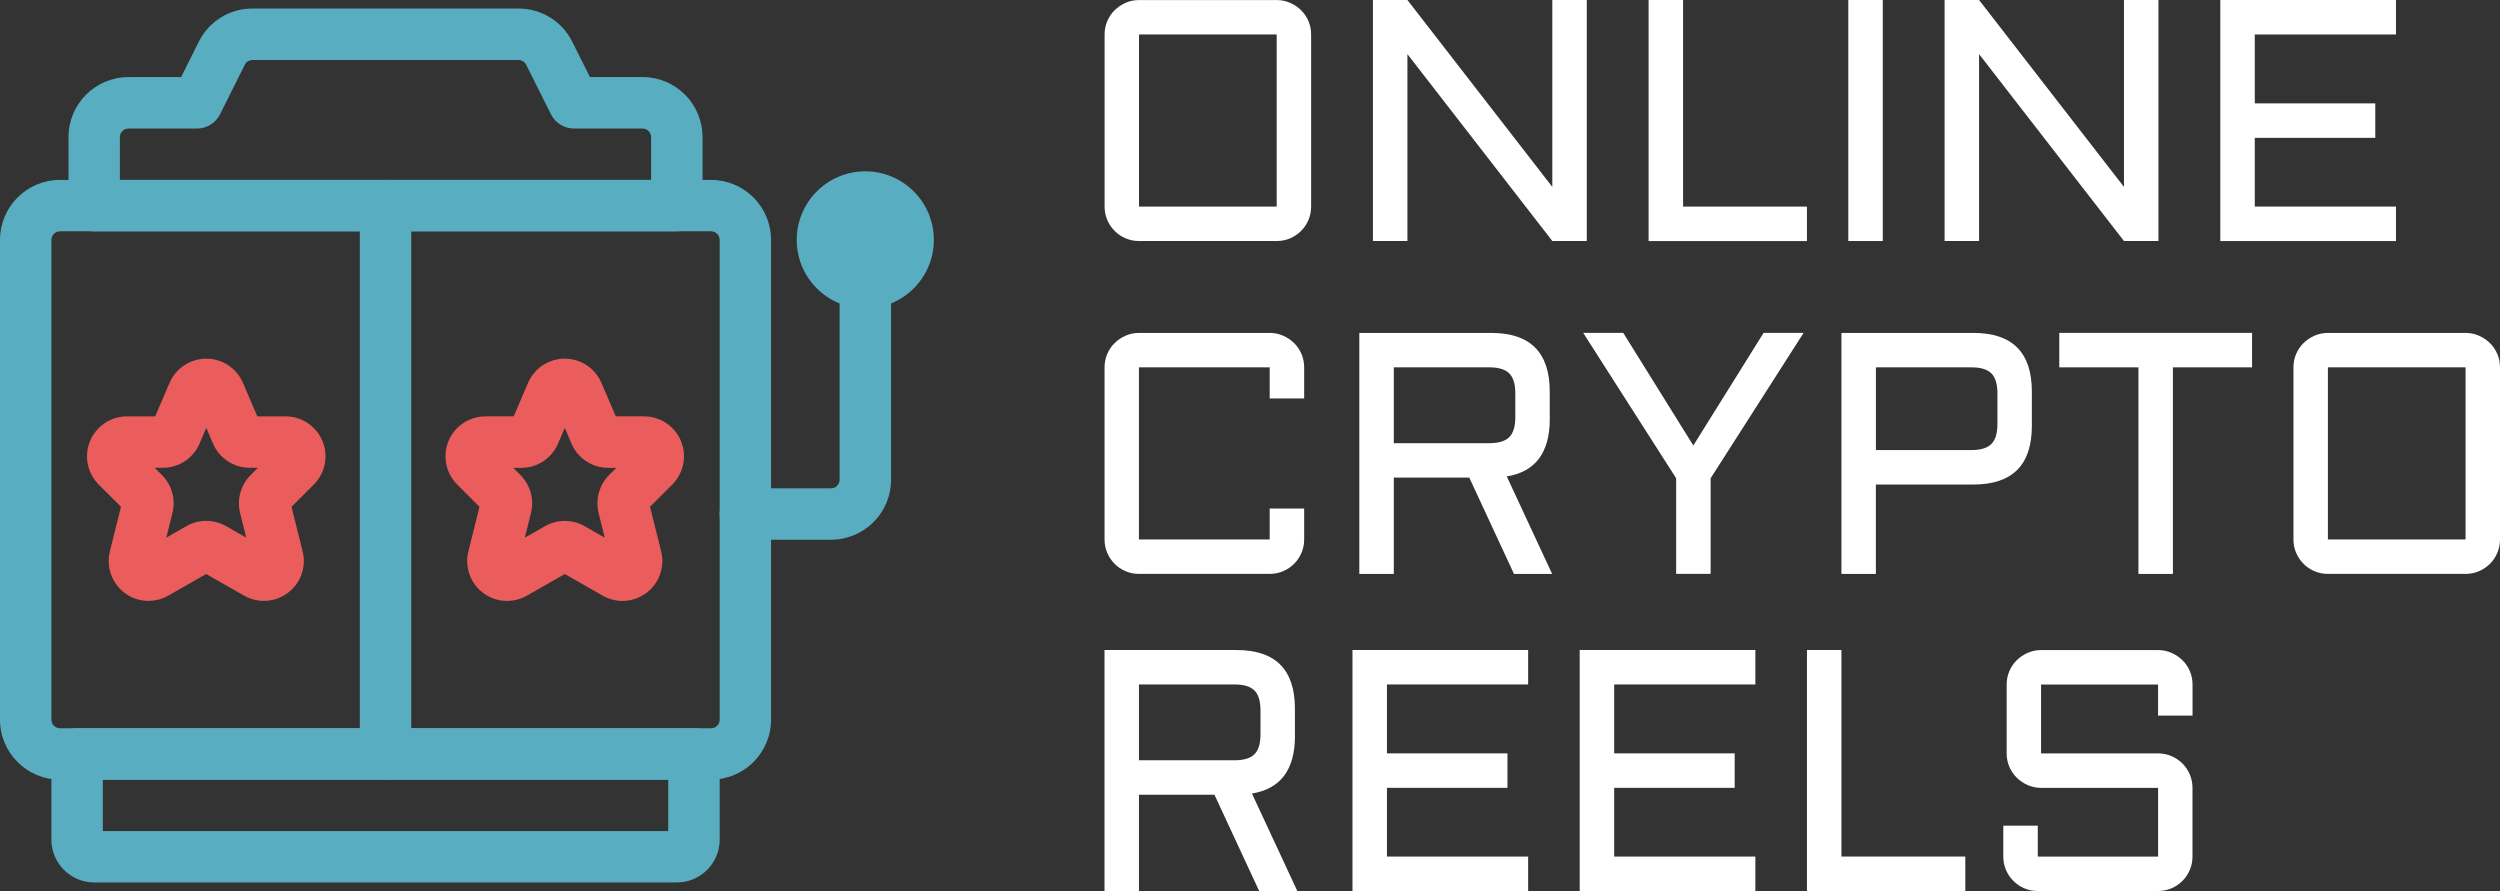
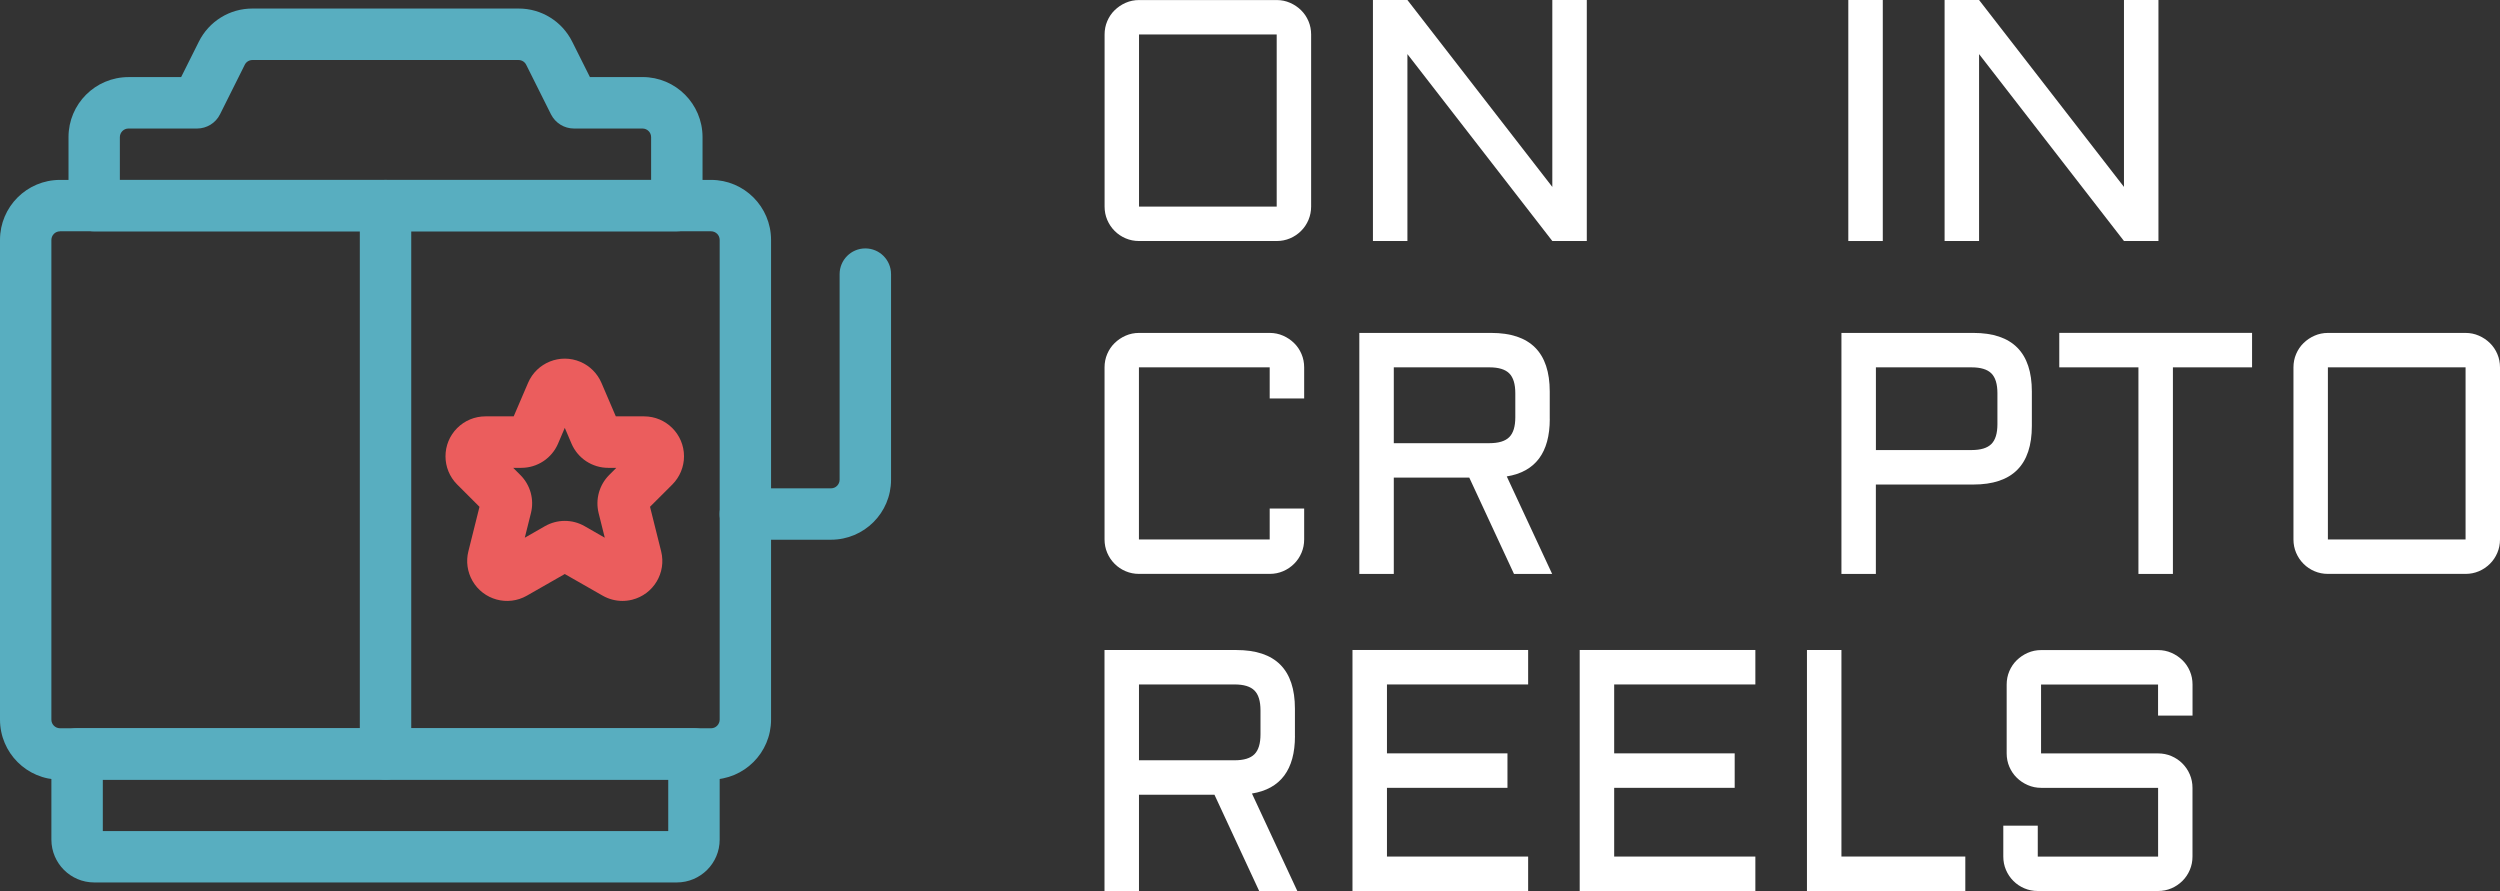
<svg xmlns="http://www.w3.org/2000/svg" id="Layer_2" data-name="Layer 2" viewBox="0 0 570.71 203.41">
  <rect x="0" y="0" width="570.71" height="203.41" fill="#333333" stroke="none" />
  <defs>
    <style>
      .cls-1 {
        fill: #eb5d5d;
      }

      .cls-1, .cls-2, .cls-3 {
        stroke-width: 0px;
      }

      .cls-2 {
        fill: #fff;
      }

      .cls-3 {
        fill: #58aec0;
      }
    </style>
  </defs>
  <g id="Layer_1-2" data-name="Layer 1">
    <g>
      <g>
        <path class="cls-2" d="m299.31,47.16c0,1.07-.21,2.09-.61,3.05-.41.96-.97,1.8-1.69,2.51-.72.72-1.55,1.28-2.51,1.69-.96.41-1.98.61-3.05.61h-31.43c-1.07,0-2.09-.2-3.05-.61-.96-.41-1.8-.97-2.51-1.69-.72-.72-1.28-1.55-1.69-2.51-.41-.96-.61-1.98-.61-3.05V7.87c0-1.07.2-2.09.61-3.05.41-.96.97-1.79,1.69-2.49.72-.7,1.55-1.27,2.51-1.69.96-.42,1.98-.63,3.05-.63h31.43c1.08,0,2.09.21,3.05.63.96.42,1.8.99,2.51,1.69.72.7,1.28,1.53,1.69,2.49.41.96.61,1.98.61,3.05v39.29Zm-39.29-39.29v39.29h31.43V7.87h-31.43Z" />
        <path class="cls-2" d="m321.29,55.02h-7.87V0h7.87l33.08,42.67V0h7.87v55.02h-7.87l-33.08-42.67v42.67Z" />
-         <path class="cls-2" d="m384.22,0v47.16h28.28v7.87h-36.15V0h7.87Z" />
        <path class="cls-2" d="m429.81,0v55.02h-7.87V0h7.87Z" />
        <path class="cls-2" d="m451.79,55.02h-7.87V0h7.87l33.08,42.67V0h7.87v55.02h-7.87l-33.08-42.67v42.67Z" />
-         <path class="cls-2" d="m506.86,0h40.1v7.87h-32.23v15.73h27.51v7.87h-27.51v15.69h32.23v7.87h-40.1V0Z" />
      </g>
      <g>
        <path class="cls-2" d="m295.62,168.03c0,7.67-3.28,12.05-9.82,13.12l10.36,22.26h-8.71l-10.21-21.99h-17.23v21.99h-7.87v-55.02h30.12c8.9,0,13.35,4.46,13.35,13.39v6.25Zm-35.61,5.53h21.83c2.1,0,3.61-.46,4.53-1.38.92-.92,1.38-2.43,1.38-4.53v-5.49c0-2.1-.46-3.61-1.38-4.53-.92-.92-2.43-1.38-4.53-1.38h-21.83v17.31Z" />
        <path class="cls-2" d="m308.75,148.38h40.1v7.87h-32.23v15.73h27.51v7.87h-27.51v15.69h32.23v7.87h-40.1v-55.02Z" />
        <path class="cls-2" d="m360.62,148.38h40.1v7.87h-32.23v15.73h27.51v7.87h-27.51v15.69h32.23v7.87h-40.1v-55.02Z" />
        <path class="cls-2" d="m420.37,148.38v47.16h28.28v7.87h-36.15v-55.02h7.87Z" />
        <path class="cls-2" d="m465.95,179.85c-1.07,0-2.09-.21-3.05-.63-.96-.42-1.8-.98-2.51-1.69-.72-.7-1.28-1.54-1.69-2.49-.41-.96-.61-1.98-.61-3.05v-15.73c0-1.07.2-2.09.61-3.05.41-.96.97-1.79,1.69-2.49.72-.7,1.55-1.27,2.51-1.69.96-.42,1.98-.63,3.05-.63h26.71c1.07,0,2.09.21,3.05.63.96.42,1.8.99,2.51,1.69.72.7,1.28,1.53,1.69,2.49.41.96.61,1.98.61,3.05v7.1h-7.87v-7.1h-26.71v15.73h26.71c1.07,0,2.09.2,3.05.61s1.8.97,2.51,1.69c.72.72,1.28,1.55,1.69,2.51s.61,1.98.61,3.05v15.69c0,1.07-.2,2.09-.61,3.05-.41.96-.97,1.8-1.69,2.51s-1.55,1.28-2.51,1.69-1.98.61-3.05.61h-27.47c-1.08,0-2.09-.2-3.05-.61-.96-.41-1.8-.97-2.51-1.69-.72-.72-1.28-1.55-1.69-2.51-.41-.96-.61-1.98-.61-3.05v-7.06h7.87v7.06h27.47v-15.69h-26.71Z" />
      </g>
      <g>
        <path class="cls-2" d="m252.15,83.86c0-1.07.2-2.09.61-3.05.41-.96.97-1.79,1.69-2.49.72-.7,1.55-1.27,2.51-1.69.96-.42,1.98-.63,3.05-.63h29.85c1.07,0,2.09.21,3.05.63.96.42,1.8.99,2.51,1.69.72.7,1.28,1.53,1.69,2.49.41.96.61,1.98.61,3.05v7.1h-7.87v-7.1h-29.85v39.29h29.85v-7.06h7.87v7.06c0,1.07-.2,2.09-.61,3.05-.41.96-.97,1.8-1.69,2.51s-1.55,1.28-2.51,1.69c-.96.41-1.98.61-3.05.61h-29.85c-1.07,0-2.09-.2-3.05-.61-.96-.41-1.8-.97-2.51-1.69-.72-.72-1.28-1.55-1.69-2.51-.41-.96-.61-1.98-.61-3.05v-39.29Z" />
        <path class="cls-2" d="m353.79,95.64c0,7.67-3.27,12.05-9.82,13.12l10.36,22.26h-8.71l-10.21-21.99h-17.23v21.99h-7.87v-55.02h30.12c8.9,0,13.35,4.46,13.35,13.39v6.25Zm-35.61,5.53h21.83c2.1,0,3.61-.46,4.53-1.38s1.38-2.43,1.38-4.53v-5.49c0-2.1-.46-3.61-1.38-4.53s-2.43-1.38-4.53-1.38h-21.83v17.31Z" />
-         <path class="cls-2" d="m370.56,75.99l16,25.71,16.04-25.71h9.13l-21.22,33.19v21.83h-7.87v-21.83l-21.22-33.19h9.13Z" />
        <path class="cls-2" d="m420.37,131.02v-55.02h30.12c8.9,0,13.35,4.46,13.35,13.39v7.83c0,8.93-4.45,13.39-13.35,13.39h-22.26v20.41h-7.87Zm7.87-28.28h21.83c2.1,0,3.61-.46,4.53-1.38s1.38-2.43,1.38-4.53v-7.06c0-2.1-.46-3.61-1.38-4.53-.92-.92-2.43-1.38-4.53-1.38h-21.83v18.88Z" />
        <path class="cls-2" d="m470.1,75.99h44.01v7.87h-18.07v47.16h-7.87v-47.16h-18.07v-7.87Z" />
        <path class="cls-2" d="m570.71,123.15c0,1.07-.2,2.09-.61,3.05-.41.96-.97,1.8-1.69,2.51s-1.55,1.28-2.51,1.69c-.96.41-1.98.61-3.05.61h-31.43c-1.07,0-2.09-.2-3.05-.61-.96-.41-1.8-.97-2.51-1.69-.72-.72-1.28-1.55-1.69-2.51-.41-.96-.61-1.98-.61-3.05v-39.29c0-1.07.2-2.09.61-3.05.41-.96.97-1.79,1.69-2.49.72-.7,1.55-1.27,2.51-1.69.96-.42,1.98-.63,3.05-.63h31.43c1.07,0,2.09.21,3.05.63.96.42,1.8.99,2.51,1.69.72.7,1.28,1.53,1.69,2.49.41.96.61,1.98.61,3.05v39.29Zm-39.29-39.29v39.29h31.43v-39.29h-31.43Z" />
      </g>
    </g>
    <g id="Layer_2-2" data-name="Layer 2">
      <g>
        <path class="cls-3" d="m162.33,177.98H13.69c-7.56,0-13.68-6.13-13.69-13.69V54.76c0-7.56,6.13-13.68,13.69-13.69h148.64c7.56,0,13.68,6.13,13.69,13.69v109.52c0,7.56-6.13,13.68-13.69,13.69ZM13.69,52.81c-1.08,0-1.95.88-1.96,1.96v109.52c0,1.08.88,1.95,1.96,1.96h148.64c1.08,0,1.95-.88,1.96-1.96V54.76c0-1.08-.88-1.95-1.96-1.96H13.69Z" />
-         <circle class="cls-3" cx="197.53" cy="54.76" r="15.65" />
        <path class="cls-3" d="m189.71,123.22h-19.56c-3.24,0-5.87-2.63-5.87-5.87s2.63-5.87,5.87-5.87h19.56c1.08,0,1.95-.88,1.96-1.96v-46.94c0-3.24,2.63-5.87,5.87-5.87s5.87,2.63,5.87,5.87v46.94c0,7.56-6.13,13.68-13.69,13.69Z" />
        <path class="cls-3" d="m154.51,201.45H21.51c-5.4,0-9.77-4.38-9.78-9.78v-19.56c0-3.24,2.63-5.87,5.87-5.87h140.82c3.24,0,5.87,2.63,5.87,5.87v19.56c0,5.4-4.38,9.77-9.78,9.78Zm-131.04-11.73h129.08v-11.73H23.47v11.73Z" />
        <path class="cls-3" d="m154.51,52.81H21.51c-3.24,0-5.87-2.63-5.87-5.87v-15.65c0-7.56,6.13-13.68,13.69-13.69h12.02l4.04-8.08c2.31-4.65,7.06-7.59,12.25-7.57h60.74c5.19-.02,9.94,2.92,12.25,7.57l4.04,8.07h12.02c7.56,0,13.68,6.13,13.69,13.69v15.65c0,3.24-2.63,5.87-5.87,5.87Zm-127.13-11.73h121.26v-9.78c0-1.08-.88-1.95-1.96-1.96h-15.65c-2.22,0-4.25-1.26-5.25-3.24l-5.66-11.32c-.33-.66-1.01-1.08-1.75-1.08h-60.74c-.74,0-1.42.41-1.75,1.07l-5.66,11.33c-.99,1.99-3.03,3.24-5.25,3.24h-15.65c-1.08,0-1.95.88-1.96,1.96v9.78Z" />
      </g>
-       <path class="cls-1" d="m33.92,137.18c-5.03,0-9.11-4.09-9.11-9.12,0-.75.09-1.49.27-2.21l2.54-10.16-5.09-5.08c-3.56-3.56-3.56-9.33,0-12.89,1.71-1.71,4.02-2.67,6.44-2.67h6.46l3.28-7.65c1.98-4.62,7.33-6.77,11.96-4.79,2.15.92,3.87,2.64,4.79,4.79l3.28,7.65h6.46c5.03,0,9.11,4.09,9.11,9.12,0,2.41-.96,4.72-2.66,6.43l-5.1,5.09,2.54,10.16c1.22,4.88-1.75,9.83-6.64,11.05-2.28.57-4.69.24-6.73-.93l-8.65-4.94-8.65,4.94c-1.38.79-2.94,1.2-4.52,1.2Zm1.39-30.39l1.67,1.66c2.25,2.27,3.16,5.54,2.39,8.64l-1.41,5.65,4.61-2.64c2.8-1.59,6.23-1.59,9.03,0l4.62,2.64-1.41-5.64c-.77-3.11.15-6.39,2.41-8.66l1.65-1.65h-1.86c-3.65,0-6.94-2.17-8.38-5.52l-1.54-3.61-1.54,3.61c-1.44,3.35-4.73,5.52-8.37,5.52h-1.86Zm30.21,9.95h0s0,0,0,0Z" />
      <path class="cls-1" d="m142.1,137.18c-1.59,0-3.15-.42-4.52-1.2l-8.65-4.94-8.65,4.94c-4.37,2.5-9.93.98-12.43-3.39-1.16-2.04-1.5-4.44-.93-6.72l2.54-10.17-5.09-5.09c-3.56-3.56-3.56-9.33,0-12.89,1.71-1.71,4.02-2.67,6.44-2.67h6.46l3.28-7.65c1.98-4.62,7.33-6.77,11.96-4.79,2.15.92,3.87,2.64,4.79,4.79l3.28,7.65h6.46c5.03,0,9.11,4.09,9.11,9.12,0,2.41-.96,4.72-2.66,6.43l-5.1,5.09,2.54,10.17c1.22,4.88-1.74,9.83-6.63,11.05-.72.18-1.46.27-2.21.27h0Zm-13.17-18.27c1.59,0,3.14.41,4.52,1.2l4.61,2.64-1.41-5.64c-.76-3.1.14-6.37,2.38-8.64l1.67-1.67h-1.86c-3.64,0-6.94-2.17-8.37-5.52l-1.54-3.61-1.54,3.61c-1.44,3.35-4.73,5.52-8.38,5.52h-1.86l1.66,1.66c2.26,2.26,3.17,5.54,2.4,8.64l-1.41,5.65,4.61-2.64c1.38-.78,2.94-1.2,4.52-1.2Zm-18.42-2.16h0s0,0,0,0Z" />
      <path class="cls-3" d="m88.01,177.98c-3.24,0-5.87-2.63-5.87-5.87V46.94c0-3.24,2.63-5.87,5.87-5.87s5.87,2.63,5.87,5.87v125.17c0,3.24-2.63,5.87-5.87,5.87Z" />
    </g>
  </g>
</svg>